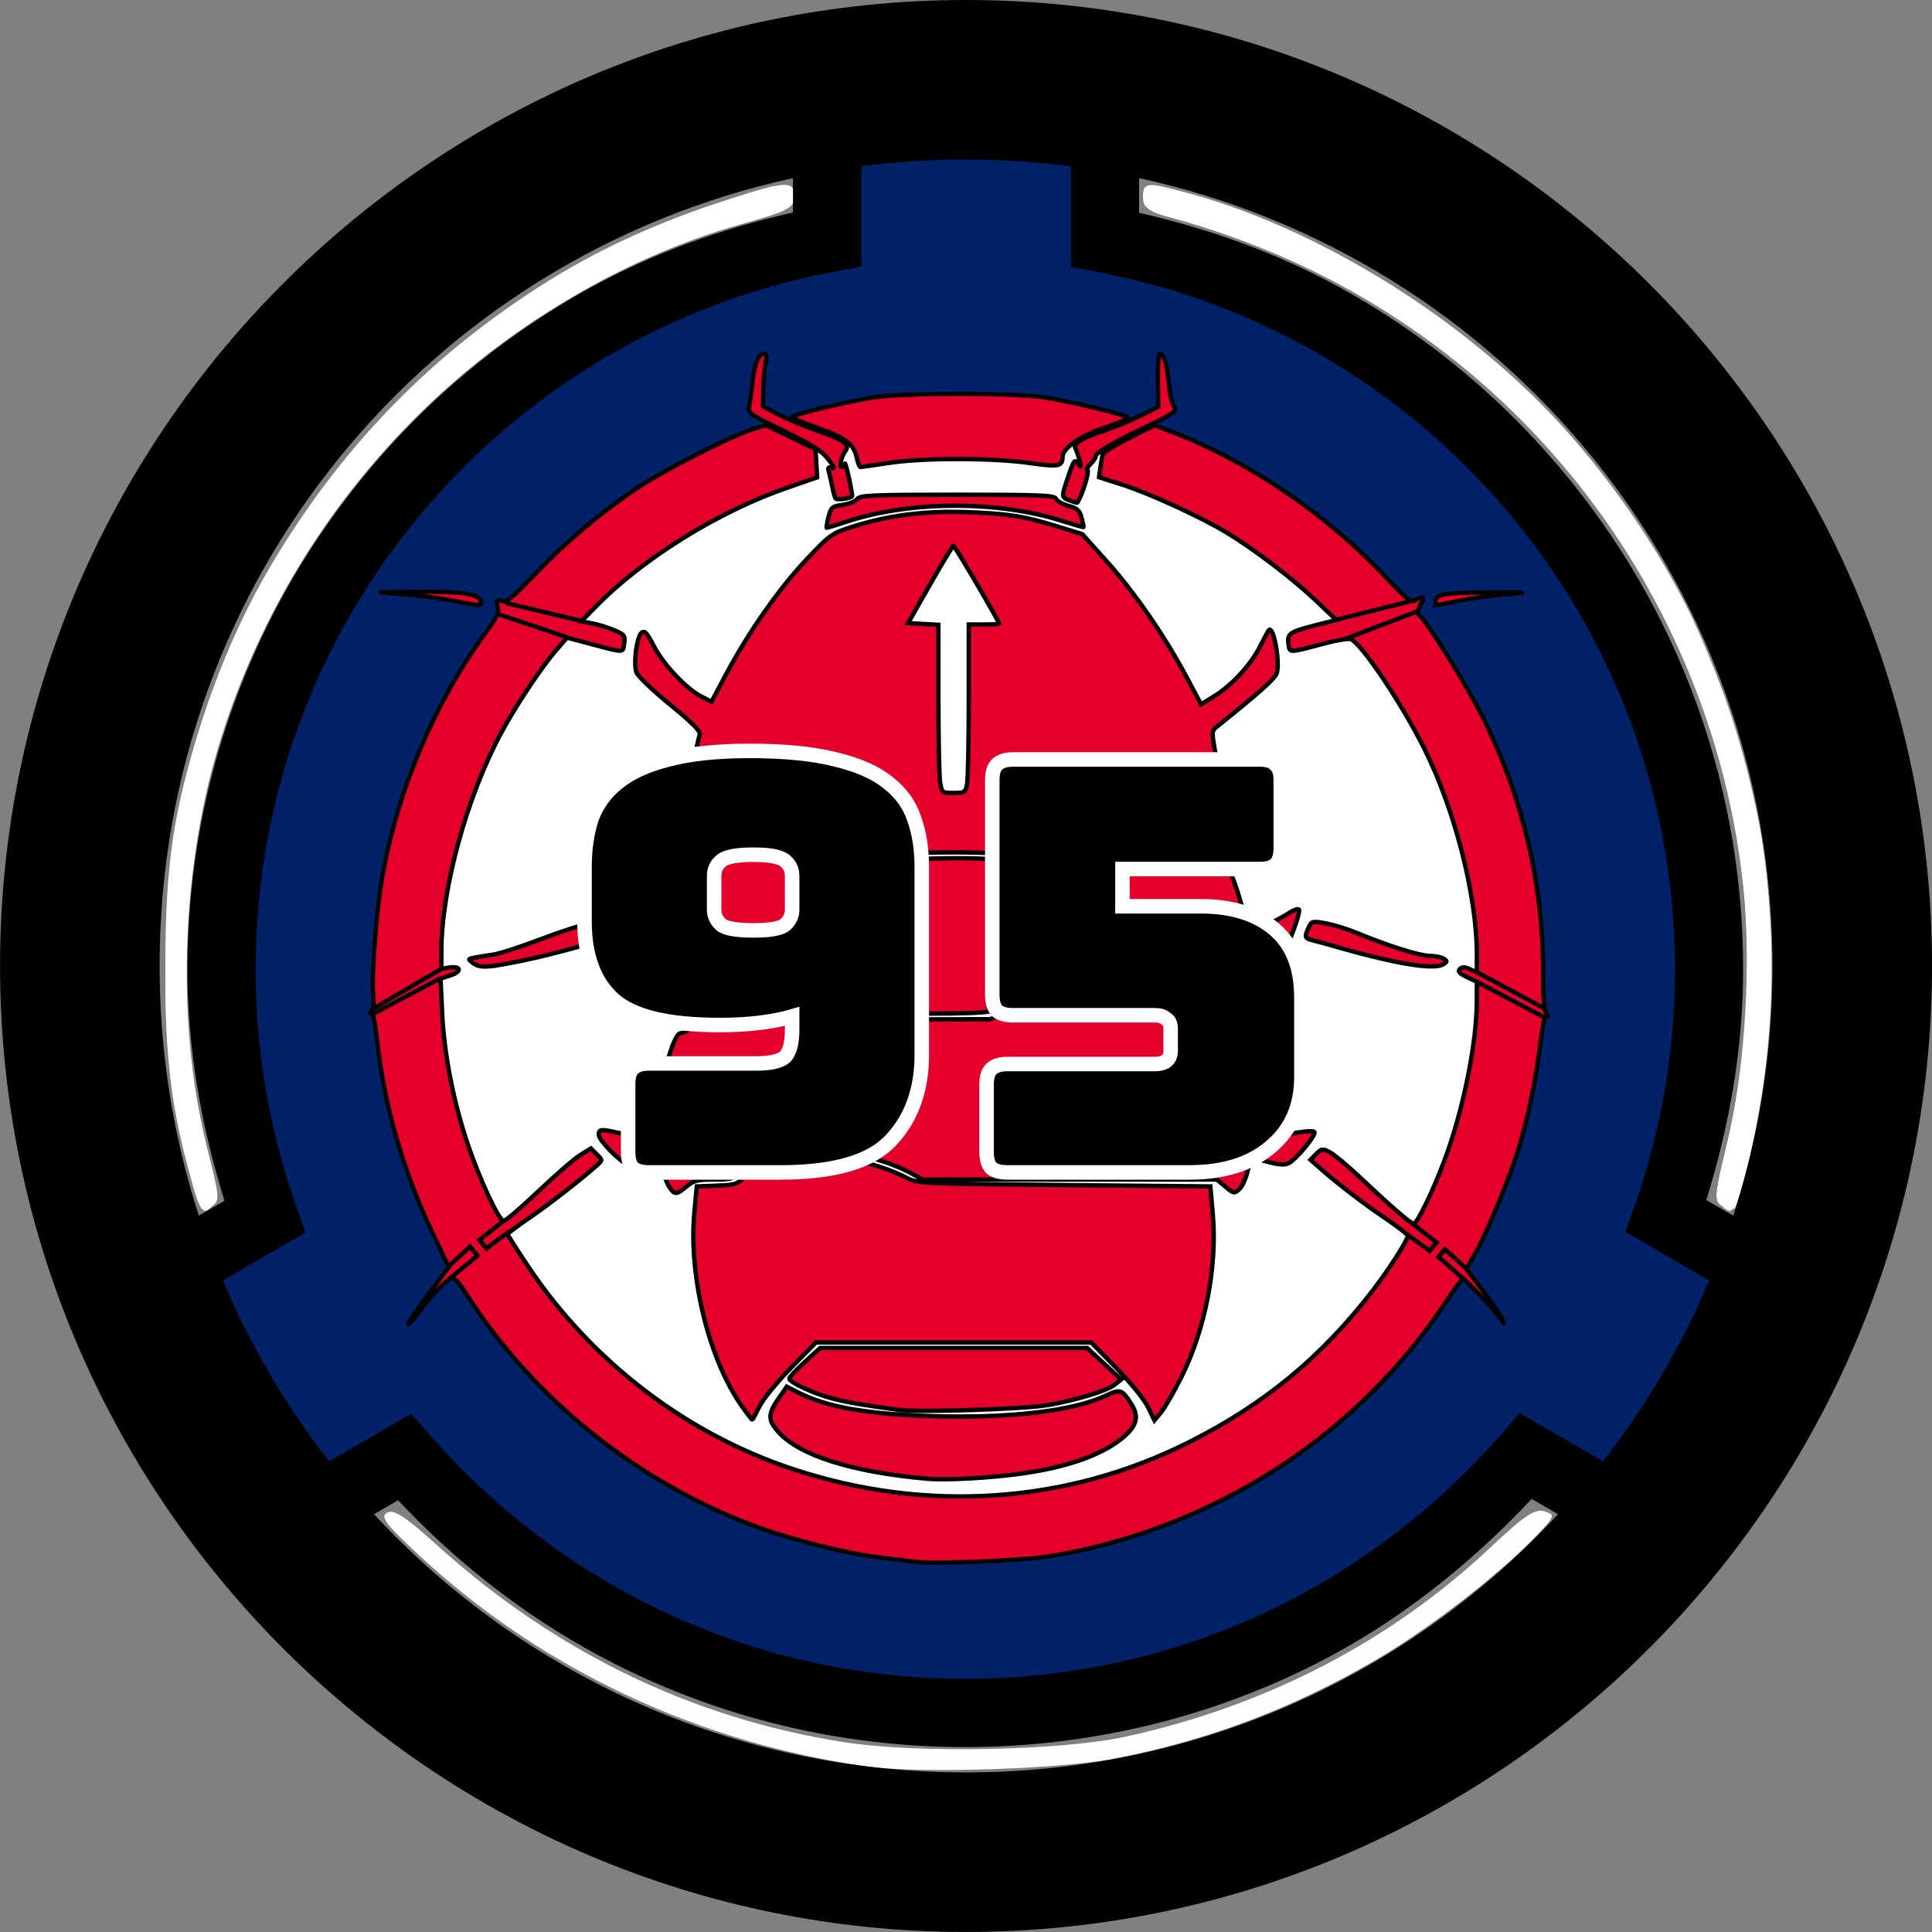
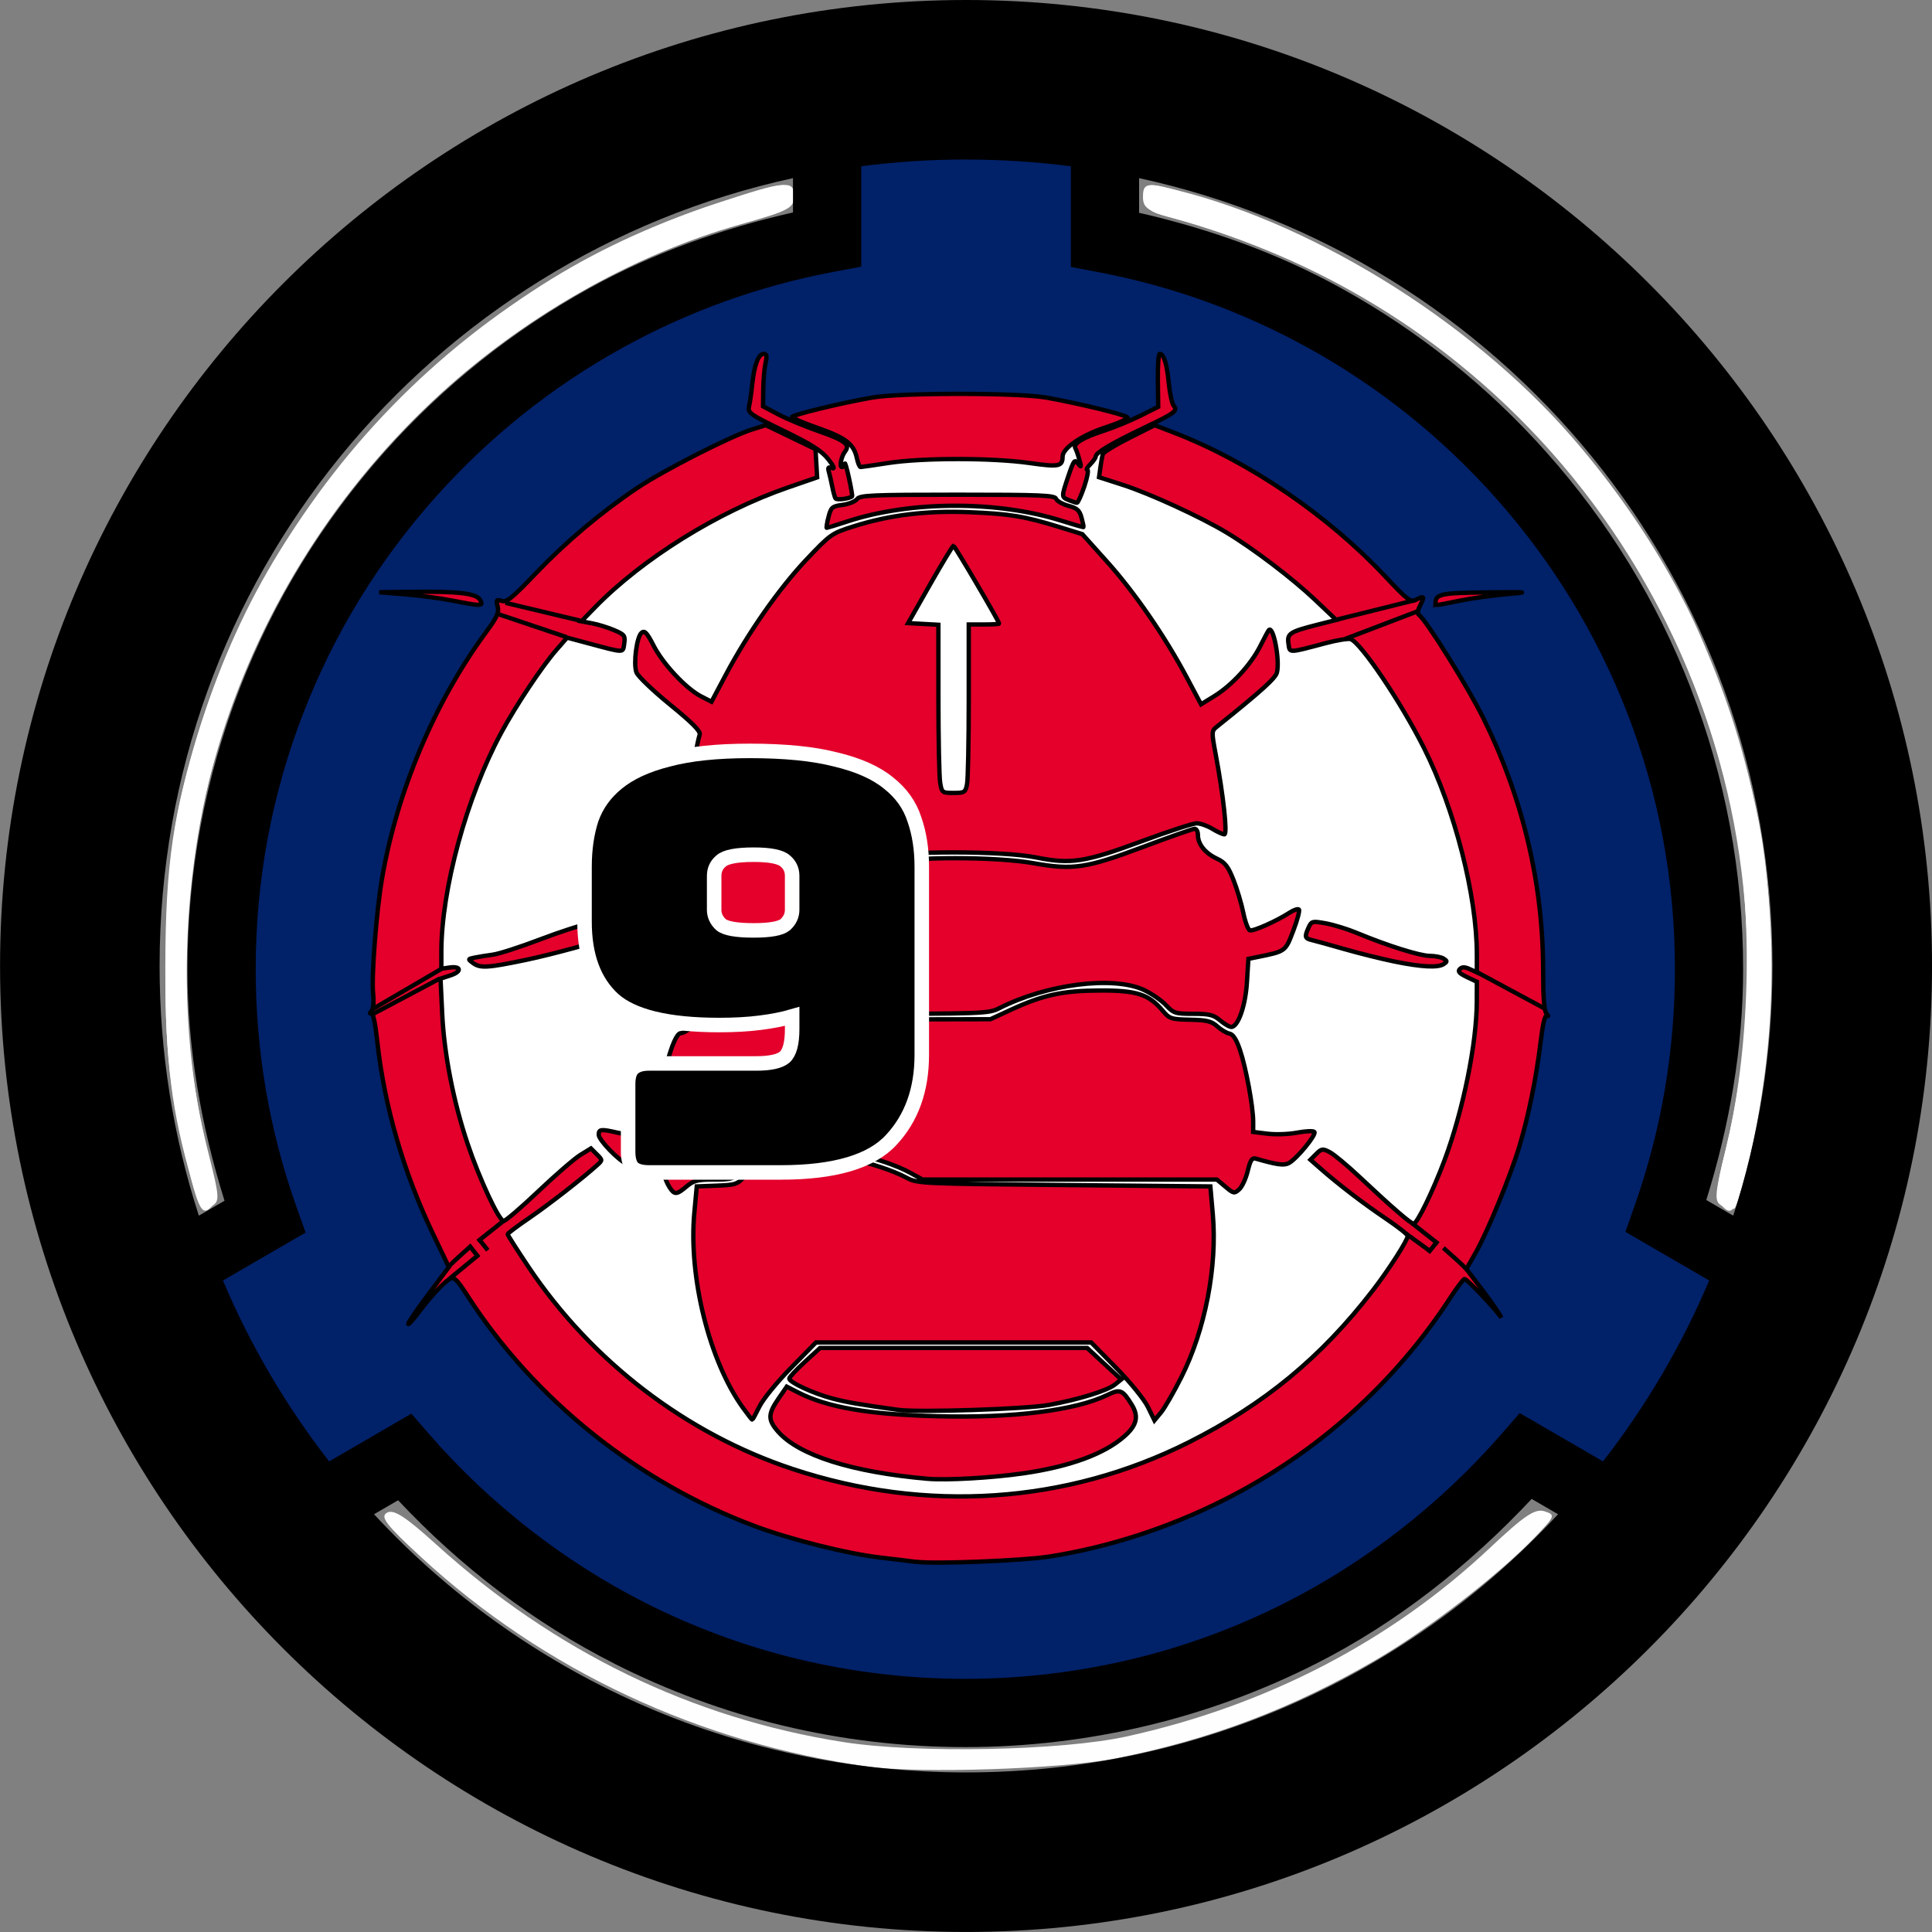
<svg xmlns="http://www.w3.org/2000/svg" width="133.1mm" height="133.1mm" version="1.1" viewBox="0 0 133.1 133.1" xml:space="preserve">
  <rect x="0" y="0" width="133.1" height="133.1" fill="#808080" stroke="none" />
  <defs>
    <clipPath id="clipPath918">
      <circle cx="269.77" cy="233.32" r="67.246" fill="#fff" stroke="#000" stroke-width=".468" style="paint-order:stroke fill markers" />
    </clipPath>
  </defs>
  <g transform="translate(-57.427 -70.189)">
    <g fill="#fff" fill-opacity=".992" fill-rule="evenodd" stroke-width="5.399">
      <path transform="matrix(.265 0 0 .265 57.427 70.189)" d="m225.71 459.26c-43.865-6.088-84.333-25.036-116.19-54.403-9.14-8.425-10.776-10.552-8.914-11.593 1.738-0.973 4.768 0.979 12.765 8.221 30.82 27.914 66.482 45.225 105.89 51.405 19.138 3.001 56.728 2.26 73.592-1.45 36.423-8.013 68.678-24.753 94.504-49.047 8.956-8.425 11.722-10.278 14.175-9.499 2.898 0.92 2.777 1.25-2.459 6.697-9.413 9.794-27.708 23.926-41.177 31.808-21.703 12.7-43.491 20.953-68.007 25.758-14.071 2.758-50.792 3.961-64.18 2.103z" />
      <path transform="matrix(.265 0 0 .265 57.427 70.189)" d="m447.25 312.99c-1.287-1.551-1.02-4.568 1.172-13.214 6.593-26.009 7.56-61.935 2.34-86.919-16.022-76.671-70.564-135.23-145.3-156.01-7.107-1.976-8.321-2.8-8.321-5.651 0-4.369 1.288-4.265 18.945 1.518 52.673 17.254 97.837 56.125 122.72 105.62 7.697 15.31 16.162 41.414 19.07 58.808 4.493 26.884 2.618 63.862-4.546 89.643-2.385 8.584-3.317 9.535-6.081 6.205z" />
      <path transform="matrix(.265 0 0 .265 57.427 70.189)" d="m48.851 303.21c-5.142-20.694-6.402-34.082-5.587-59.392 0.593-18.416 1.579-27.262 4.346-38.981 16.976-71.892 69.498-129.31 139.16-152.13 17.674-5.79 18.945-5.89 18.945-1.496 0 2.942-1.198 3.678-9.643 5.922-62.528 16.618-115.36 66.241-136.7 128.39-12.343 35.955-14.252 79.561-5.05 115.34 1.943 7.553 2.259 10.943 1.147 12.283-2.767 3.334-3.656 2-6.621-9.935z" />
    </g>
    <path d="m117.1 189.11c-11.8-1.638-22.399-7.055-30.861-15.771-1.756-1.809-3.291-3.289-3.411-3.289-0.12 0-1.486 0.731-3.036 1.624-1.55 0.893-2.874 1.624-2.943 1.624-0.493 0-7.519-11.899-7.519-12.734 0-0.093 1.325-0.947 2.944-1.899s2.971-1.75 3.003-1.772c0.033-0.023-0.453-1.606-1.079-3.518-1.919-5.863-2.567-10.932-2.324-18.191 0.166-4.963 0.433-7.194 1.224-10.209 3.292-12.552 9.814-22.312 20.012-29.95 5.513-4.129 14.016-7.879 20.584-9.079l2.741-0.501v-7.459l2.496-0.261c3.156-0.33 7.64-0.329 10.397 0.002l2.132 0.256v3.801c0 3.457 0.07 3.801 0.768 3.801 1.617 0 8.682 2.083 12.183 3.593 13.97 6.023 24.539 17.611 29.261 32.085 3.268 10.015 3.28 21.729 0.033 31.826-0.659 2.05-1.16 3.755-1.113 3.787 0.047 0.033 1.41 0.825 3.03 1.762s2.944 1.79 2.944 1.897c0 0.603-3.245 6.539-5.148 9.416l-2.217 3.353-6.295-3.412-2.996 3.154c-7.134 7.51-16.399 12.827-26.349 15.12-4.915 1.133-13.816 1.587-18.461 0.942z" fill="#012169" fill-rule="evenodd" style="paint-order:stroke fill markers" />
    <g fill="#fff" fill-rule="evenodd">
      <path transform="matrix(.265 0 0 .265 57.427 70.189)" d="m50.054 307.59c-5.393-18.159-7.106-31.761-7.073-56.164 0.036-26.881 2.018-40.256 9.413-63.52 10.294-32.383 26.231-58.143 51.799-83.724 25.935-25.948 50.557-41.143 84.038-51.863 16.763-5.367 18.197-5.46 18.197-1.18 0 2.935-1.482 3.702-13.912 7.196-28.433 7.992-57.39 24.621-80.1 45.998-53.428 50.295-75.885 125.41-58.321 195.08 3.089 12.252 3.124 12.963 0.709 14.255-2.192 1.173-2.845 0.338-4.752-6.083z" style="paint-order:stroke fill markers" />
      <path transform="matrix(.265 0 0 .265 57.427 70.189)" d="m447.66 313.49c-2.059-1.153-1.96-2.596 1.024-14.942 21.983-90.932-21.986-185.35-105.96-227.53-11.27-5.661-27.293-11.687-38.799-14.591-5.148-1.299-6.071-2.085-6.071-5.162 0-3.35 0.357-3.552 4.643-2.618 36.573 7.972 79.524 34.289 106.28 65.122 44.961 51.807 61.742 120.07 46.044 187.29-1.604 6.868-3.36 12.762-3.902 13.097-0.542 0.335-2.012 0.035-3.265-0.666z" style="paint-order:stroke fill markers" />
    </g>
    <g stroke="#000">
      <g transform="matrix(.719 0 0 .719 -69.98 -31.012)">
        <circle cx="268.94" cy="234.23" r="54.439" fill="#fff" stroke-width=".379" style="paint-order:stroke fill markers" />
-         <path d="m257.19 303.64c-7.698-1.401-13.334-3.224-19.79-6.399l-2.856-1.405-1.377 0.757c-0.757 0.416-3.758 1.984-6.669 3.484-2.91 1.5-5.527 2.886-5.814 3.081-0.287 0.194-0.789 0.354-1.116 0.354-0.675 0-1.061-0.492-5.651-7.213-1.666-2.439-4.854-7.082-7.083-10.319s-5.481-7.968-7.226-10.514c-1.745-2.547-4.767-6.952-6.716-9.79-1.949-2.838-4.026-5.863-4.614-6.722-0.589-0.859-1.07-1.777-1.07-2.04 0-0.535 0.081-0.612 6.879-6.599 5.584-4.917 5.127-4.022 4.553-8.925-0.68-5.799-0.303-15.061 0.864-21.222 2.589-13.666 9.493-26.575 19.489-36.437 5.091-5.023 9.001-7.975 15.443-11.661l3.175-1.817 0.208-1.964c0.115-1.08 0.442-3.879 0.728-6.22 0.286-2.341 0.519-4.683 0.519-5.204 0-1.962-3.007-1.785 30.314-1.785 28.295 0 30.006 0.026 30.236 0.463 0.134 0.255 0.326 1.356 0.426 2.447 0.1 1.091 0.287 2.699 0.415 3.572 0.128 0.873 0.304 2.413 0.391 3.423 0.087 1.01 0.268 2.676 0.401 3.704 0.134 1.028 0.247 1.946 0.251 2.039 5e-3 0.094 1.173 0.83 2.596 1.636 8.34 4.722 16.006 11.555 22.054 19.656 7.047 9.439 11.602 21.04 13.233 33.703 0.493 3.827 0.426 13.584-0.118 17.198-0.23 1.528-0.336 2.85-0.236 2.938 0.101 0.088 0.904 0.802 1.786 1.587 0.882 0.785 2.014 1.785 2.516 2.222 0.502 0.437 1.804 1.579 2.894 2.538 2.045 1.8 2.844 2.479 3.944 3.354 0.801 0.637 0.849 1.908 0.11 2.913-0.62 0.842-10.573 15.291-13.983 20.299-1.288 1.892-3.206 4.69-4.262 6.218-1.056 1.528-3.018 4.386-4.359 6.35-1.341 1.964-2.978 4.346-3.637 5.292-0.659 0.946-1.844 2.672-2.633 3.837-2.454 3.619-2.377 3.592-5.509 1.949-1.147-0.601-4.05-2.109-6.451-3.351-2.401-1.242-4.768-2.469-5.261-2.728l-0.895-0.471-2.148 1.081c-6.516 3.28-13.531 5.55-21.033 6.808-2.842 0.476-4.345 0.546-11.377 0.529-7.324-0.018-8.434-0.08-11.542-0.646zm19.844-0.513c8.178-0.98 15.989-3.304 23.316-6.935l3.035-1.504 1.509 0.818c0.83 0.45 2.581 1.369 3.89 2.042 1.31 0.674 3.964 2.053 5.899 3.065 1.935 1.012 3.661 1.836 3.836 1.831 0.175-5e-3 1.098-1.166 2.051-2.58 1.614-2.395 10.705-15.666 18.252-26.647 4.2-6.111 7.768-11.319 9.68-14.13l1.513-2.224-0.772-0.65c-0.425-0.358-1.427-1.224-2.228-1.924-0.8-0.7-1.753-1.528-2.117-1.839-0.744-0.636-4.04-3.592-5.672-5.088-0.591-0.542-1.172-0.988-1.291-0.992-0.119-4e-3 -0.15-0.215-0.07-0.47 0.41-1.298 0.943-8.139 0.943-12.105 5.3e-4 -10.726-2.177-20.302-6.861-30.162-6.051-12.741-16.902-24.201-29.185-30.823-2.281-1.23-2.151-0.986-2.55-4.763-0.539-5.092-1.135-10.475-1.254-11.311l-0.122-0.86h-29.357c-27.613 0-29.357 0.027-29.357 0.456 0 0.554-1.605 14.739-1.672 14.778-0.026 0.015-1.238 0.653-2.693 1.419-3.17 1.667-7.311 4.415-10.576 7.018-2.835 2.261-8.093 7.464-10.168 10.064-0.813 1.019-1.547 1.912-1.631 1.984-0.649 0.565-5.227 7.911-6.554 10.516-1.459 2.865-3.619 7.996-4.316 10.253-1.217 3.942-2.345 9.11-2.917 13.361-0.496 3.693-0.427 13.174 0.125 17.055 0.247 1.74 0.45 3.251 0.45 3.358s-2.471 2.372-5.49 5.035c-3.02 2.663-5.718 5.048-5.996 5.301-0.494 0.449-0.478 0.501 0.701 2.252 1.585 2.352 8.947 13.078 17.938 26.134 3.954 5.741 6.947 10.109 9.781 14.272 1.237 1.817 2.348 3.308 2.468 3.313 0.12 5e-3 1.549-0.688 3.175-1.541 1.626-0.852 4.962-2.593 7.413-3.867l4.457-2.317 3.878 1.853c7.381 3.528 14.298 5.581 22.002 6.532 3.86 0.476 12.65 0.488 16.536 0.022zm-12.171-12.732c-0.437-0.061-1.925-0.242-3.307-0.401-3.159-0.364-8.588-1.724-12.039-3.016-11.207-4.194-21.11-12.129-27.497-22.03-1.021-1.583-1.317-1.877-1.688-1.675-0.588 0.321-1.868 1.693-3.062 3.285-0.527 0.702-0.958 1.169-0.958 1.038s0.876-1.409 1.947-2.838l1.947-2.599-1.529-3.201c-2.807-5.877-4.642-12.205-5.317-18.333-0.211-1.919-0.425-2.906-0.606-2.805-0.154 0.085-0.141 5e-3 0.029-0.179 0.194-0.21 0.256-0.839 0.168-1.7-0.169-1.635 0.314-7.872 0.852-11.009 1.431-8.341 5.07-16.962 9.959-23.594 1.069-1.45 1.27-1.893 1.123-2.477-0.16-0.638-0.12-0.692 0.39-0.53 0.475 0.151 1.008-0.28 3.227-2.603 2.918-3.056 6.304-5.908 9.771-8.23 2.51-1.681 8.921-4.947 10.97-5.59l1.333-0.418 4.763 2.299 0.157 2.705-2.813 0.972c-6.684 2.309-13.919 6.808-18.482 11.493l-1.294 1.329 1.03 0.191c0.566 0.105 1.517 0.399 2.112 0.653 0.989 0.422 1.072 0.533 0.963 1.281-0.135 0.923 0.092 0.925-3.494-0.035l-1.978-0.529-1.012 1.157c-1.4 1.6-3.879 5.319-5.3 7.952-3.316 6.144-5.739 15.009-5.739 21v1.615l0.762-0.112c1.143-0.168 1.236 0.379 0.127 0.745l-0.968 0.319 0.16 3.348c0.185 3.874 1.073 8.423 2.432 12.465 1.141 3.393 3.014 7.404 3.457 7.404 0.18 0 1.678-1.283 3.33-2.851 1.651-1.568 3.46-3.132 4.018-3.475l1.015-0.624 0.561 0.561c0.556 0.556 0.556 0.565 0.043 1.031-1.352 1.23-4.69 3.827-6.537 5.085-1.128 0.769-2.05 1.462-2.05 1.541s0.882 1.463 1.96 3.076c6.086 9.105 15.133 16.034 25.36 19.423 12.773 4.233 26.221 3.329 37.923-2.549 7.246-3.64 12.698-8.134 17.646-14.549 1.549-2.009 3.368-4.85 3.36-5.248-3e-3 -0.126-0.973-0.885-2.156-1.685-2.174-1.471-4.464-3.226-6.215-4.763l-0.956-0.839 0.556-0.556c0.509-0.509 0.617-0.524 1.29-0.175 0.404 0.209 1.688 1.278 2.853 2.374 3.048 2.869 4.92 4.488 5.187 4.488 0.334 0 1.868-3.152 2.963-6.085 1.789-4.792 3.081-11.16 3.092-15.231l5e-3 -1.869-0.965-0.46c-0.712-0.339-0.887-0.538-0.669-0.756 0.218-0.218 0.472-0.216 0.965 9e-3l0.669 0.305v-1.705c0-5.639-2.117-13.915-5.058-19.777-2.2-4.384-6.016-10.055-7.026-10.443-0.215-0.083-1.305 0.092-2.422 0.388-3.618 0.959-3.411 0.956-3.545 0.047-0.142-0.97 0.121-1.145 2.725-1.806l1.854-0.471-2.002-1.901c-2.185-2.075-5.94-4.931-8.532-6.488-2.485-1.493-7.329-3.717-9.903-4.547l-2.291-0.738 0.131-0.946c0.072-0.52 0.175-1.091 0.229-1.268 0.054-0.177 1.195-0.873 2.535-1.546l2.437-1.224 1.875 0.723c7.188 2.772 14.696 7.886 20.226 13.778 2.103 2.24 2.431 2.494 2.906 2.239 0.813-0.435 0.885-0.356 0.446 0.492-0.247 0.478-0.303 0.84-0.144 0.938 0.647 0.4 4.678 6.858 6.187 9.913 3.787 7.666 5.724 15.865 5.724 24.227 0 2.613 0.099 3.831 0.331 4.081 0.182 0.196 0.2 0.283 0.04 0.194-0.195-0.109-0.399 0.731-0.617 2.541-0.412 3.417-1.161 7.093-2.033 9.979-0.879 2.908-3.04 8.165-4.181 10.172l-0.894 1.573 1.518 1.999c0.835 1.1 1.66 2.297 1.833 2.661l0.314 0.661-0.467-0.661c-0.663-0.939-3.295-3.704-3.526-3.704-0.106 0-0.713 0.799-1.349 1.776-5.336 8.202-12.75 14.85-21.528 19.306-5.382 2.732-11.178 4.619-16.949 5.519-2.528 0.394-11.042 0.728-12.684 0.498zm1.191-7.952c-7.206-0.632-12.301-2.241-14.297-4.513-0.989-1.126-0.985-1.679 0.021-3.142l0.806-1.171 1.088 0.555c2.819 1.438 6.741 2.109 13.335 2.28 7.282 0.189 13.223-0.553 16.293-2.036 1.232-0.595 1.451-0.508 2.34 0.93 0.693 1.121 0.493 1.977-0.706 3.03-1.929 1.694-5.227 2.903-9.672 3.546-3.017 0.436-7.372 0.683-9.208 0.522zm-17.686-6.826c-3.204-4.461-5.208-12.526-4.639-18.671l0.232-2.514 1.934-0.075c1.821-0.071 1.98-0.127 2.71-0.959 0.911-1.038 2.781-1.905 4.637-2.151 2.43-0.322 8.134 0.919 10.827 2.356 1.032 0.551 1.4 0.568 15.081 0.697l14.023 0.132 0.233 2.646c0.442 5.013-0.722 11.061-3.003 15.61-0.73 1.455-1.611 2.986-1.957 3.402l-0.63 0.757-0.628-1.286c-0.355-0.726-1.675-2.352-3.031-3.733l-2.403-2.447h-26.372l-2.403 2.447c-1.327 1.351-2.678 3.01-3.017 3.704-0.338 0.691-0.645 1.257-0.683 1.257-0.038 0-0.448-0.528-0.911-1.173zm14.908 0.224c-3.58-0.49-4.975-0.731-6.35-1.096-1.786-0.474-4.101-1.548-4.101-1.902 0-0.128 0.664-0.841 1.476-1.583l1.476-1.349h25.592l3.261 3.019-0.583 0.472c-0.738 0.598-3.422 1.431-6.34 1.968-2.158 0.397-12.504 0.735-14.432 0.471zm-21.936-21.343c-0.212-0.327-0.463-0.953-0.557-1.389-0.322-1.484-0.256-1.443-1.724-1.056-0.75 0.198-1.56 0.291-1.802 0.207-0.735-0.255-2.688-2.273-2.688-2.778 0-0.543 0.212-0.565 1.837-0.19 0.646 0.149 1.807 0.192 2.58 0.095l1.405-0.175 4e-3 -1.755c6e-3 -2.815 1.295-7.709 2.03-7.709 0.222 0 0.748-0.29 1.169-0.644l0.766-0.644 27.741-0.05 1.938-0.895c3.116-1.438 4.973-1.841 8.553-1.855 3.54-0.014 4.687 0.358 6.032 1.957 0.631 0.749 0.802 0.805 2.613 0.842 1.608 0.033 2.051 0.142 2.6 0.639 0.364 0.329 0.888 0.64 1.166 0.691 0.343 0.062 0.663 0.557 1 1.547 0.579 1.696 1.273 5.452 1.273 6.883v0.993l1.389 0.171c0.764 0.094 2.037 0.047 2.828-0.104 0.792-0.152 1.532-0.183 1.645-0.07 0.236 0.236-1.684 2.579-2.447 2.988-0.47 0.251-1.116 0.163-3.188-0.434-0.336-0.097-0.506 0.172-0.749 1.185-0.173 0.72-0.538 1.513-0.812 1.76-0.472 0.427-0.541 0.415-1.322-0.243l-0.824-0.693h-28.203l-1.158-0.637c-2.666-1.467-8.266-2.722-11.029-2.472-1.965 0.178-3.976 1.047-5.095 2.201-0.836 0.862-0.973 0.908-2.709 0.908-1.564 0-1.942 0.096-2.614 0.661-0.966 0.813-1.16 0.82-1.647 0.066zm0.599-15.628c-0.571-0.434-0.998-1.965-1.229-4.409l-0.188-1.979-1.321-0.221c-1.652-0.277-2.101-0.681-2.787-2.514-0.743-1.985-0.424-2.203 1.505-1.025 0.849 0.518 1.842 1.014 2.205 1.101 0.636 0.152 0.679 0.078 1.127-1.905 0.696-3.083 1.501-4.637 2.607-5.035 0.901-0.324 1.821-1.483 1.821-2.294 0-0.232 0.105-0.422 0.233-0.422s2.301 0.78 4.829 1.734c5.421 2.046 6.644 2.23 10.417 1.568 3.681-0.646 11.449-0.648 15.081-5e-3 3.786 0.671 5.029 0.485 10.497-1.564 2.543-0.953 4.764-1.734 4.935-1.734s0.311 0.271 0.311 0.603c0 0.867 0.688 1.725 1.805 2.251 0.795 0.374 1.085 0.743 1.594 2.027 0.343 0.864 0.769 2.285 0.947 3.158 0.178 0.873 0.462 1.634 0.631 1.69 0.323 0.108 2.59-0.903 3.809-1.698 0.394-0.257 0.794-0.39 0.889-0.296 0.095 0.095-0.148 1.01-0.54 2.035-0.765 2.002-0.712 1.964-3.477 2.524l-0.823 0.167-0.138 2.218c-0.136 2.18-0.771 4.101-1.423 4.301-0.164 0.05-0.657-0.211-1.097-0.581-0.687-0.578-1.055-0.672-2.63-0.672-1.708 0-1.882-0.055-2.608-0.827-0.427-0.455-1.372-1.109-2.1-1.453-2.922-1.381-9.336-0.573-13.892 1.752-0.996 0.508-1.565 0.528-14.916 0.528h-13.881l-0.786 0.661c-0.904 0.761-0.84 0.747-1.409 0.313zm-19.424-5.848c-0.497-0.363-0.492-0.38 0.148-0.512 0.364-0.075 1.156-0.204 1.76-0.285 0.605-0.081 2.666-0.747 4.58-1.479 1.915-0.732 4.006-1.403 4.649-1.491 1.095-0.15 1.185-0.115 1.447 0.573 0.153 0.403 0.246 0.758 0.205 0.787-0.363 0.267-5.212 1.594-7.747 2.12-3.675 0.763-4.341 0.801-5.042 0.288zm88.254-0.148c-1.237-0.254-3.38-0.787-4.763-1.185-1.382-0.398-2.781-0.785-3.109-0.861-0.674-0.156-0.715-0.319-0.307-1.214 0.274-0.601 0.358-0.621 1.65-0.386 0.749 0.136 2.078 0.545 2.953 0.91 2.927 1.218 6.046 2.201 6.998 2.205 0.518 2e-3 1.121 0.121 1.339 0.265 0.353 0.232 0.353 0.289 0 0.521-0.559 0.367-2.147 0.282-4.763-0.255zm-54.59-9.722c-0.411-0.062-2.777-0.877-5.258-1.812-2.481-0.935-4.798-1.7-5.15-1.7s-1.123 0.246-1.714 0.548c-0.59 0.301-1.127 0.494-1.193 0.428-0.233-0.233 0.866-7.779 1.381-9.484 0.095-0.313-0.72-1.134-2.854-2.874-1.643-1.34-3.089-2.728-3.213-3.086-0.3-0.861 0.031-3.406 0.494-3.79 0.296-0.245 0.518-8e-3 1.157 1.238 0.907 1.768 3.123 4.132 4.563 4.866l0.983 0.502 1.366-2.575c2.134-4.02 5.115-8.283 7.715-11.031 2.321-2.452 2.434-2.532 4.541-3.198 3.442-1.088 6.925-1.516 11.025-1.357 3.892 0.151 5.34 0.389 8.682 1.423l2.199 0.681 2.381 2.653c2.64 2.942 5.557 7.178 7.633 11.086l1.363 2.567 1.271-0.782c1.685-1.037 3.511-3.024 4.394-4.78 0.394-0.783 0.767-1.48 0.83-1.549 0.432-0.469 1.074 2.886 0.778 4.066-0.139 0.552-1.492 1.772-5.771 5.202-0.497 0.398-0.5 0.486-0.097 2.646 0.743 3.979 1.141 7.658 0.83 7.657-0.156-5.3e-4 -0.674-0.239-1.151-0.529-0.476-0.29-1.152-0.528-1.501-0.528s-2.698 0.765-5.22 1.699c-5.474 2.029-6.827 2.239-10.14 1.576-3.245-0.649-12.489-0.655-15.61-9e-3 -2.049 0.424-3.151 0.481-4.716 0.247zm13.679-7.25c0.091-0.455 0.165-4.086 0.165-8.07v-7.243h1.455c0.8 0 1.455-0.039 1.455-0.086 0-0.209-4.252-7.454-4.374-7.454-0.075 0-1.084 1.667-2.242 3.704l-2.105 3.704 2.901 0.159 3e-3 7.064c2e-3 3.885 0.077 7.511 0.167 8.057 0.159 0.965 0.195 0.992 1.287 0.992 1.046 0 1.134-0.057 1.288-0.827zm-49.312-17.604c-1.091-0.215-3.115-0.484-4.498-0.597l-2.514-0.205 3.307-0.038c4.354-0.051 6.032 0.157 6.37 0.789 0.32 0.599 0.125 0.602-2.666 0.052zm94.196 0.241c0.018-0.873 0.512-0.975 4.942-1.025 3.941-0.045 4.161-0.026 1.933 0.164-1.382 0.118-3.447 0.405-4.587 0.637-2.41 0.491-2.293 0.48-2.288 0.224zm-58.16-8.237c0.24-0.946 0.346-1.038 1.352-1.173 0.6-0.081 1.227-0.333 1.394-0.561 0.265-0.363 1.467-0.414 9.609-0.414 7.997 0 9.327 0.055 9.457 0.394 0.083 0.217 0.613 0.518 1.177 0.67 0.835 0.225 1.069 0.434 1.256 1.127 0.127 0.468 0.213 0.876 0.192 0.907-0.021 0.03-0.961-0.238-2.09-0.596-6.117-1.943-14.454-1.925-20.482 0.042-1.063 0.347-1.977 0.631-2.029 0.631-0.053 0 0.021-0.462 0.165-1.027zm23.033-1.627c-0.727-0.292-0.727-0.292-0.038-2.333 0.504-1.492 0.592-1.605 0.918-1.176 0.317 0.418 0.332 0.372 0.125-0.376-0.129-0.468-0.301-0.958-0.382-1.089-0.256-0.414 0.706-1.014 2.619-1.635 1.019-0.33 2.632-0.99 3.585-1.466l1.733-0.866-0.033-2.537c-0.018-1.395 0.061-2.537 0.176-2.537 0.395 0 0.686 0.929 0.866 2.767 0.1 1.012 0.313 2 0.474 2.194 0.415 0.5 0.147 0.7-2.857 2.132-3.033 1.445-4.606 2.374-4.606 2.719 0 0.134-0.238 0.481-0.529 0.772s-0.418 0.529-0.282 0.529 6e-3 0.714-0.289 1.587c-0.295 0.873-0.614 1.58-0.71 1.571-0.096-9e-3 -0.442-0.124-0.769-0.256zm-22.363-0.169c-0.071-0.121-0.212-0.637-0.313-1.146-0.101-0.509-0.248-1.152-0.326-1.429-0.111-0.39-0.042-0.464 0.307-0.33 0.298 0.115 0.174-0.175-0.369-0.861-0.632-0.798-1.604-1.415-4.274-2.712-3.255-1.581-3.447-1.717-3.304-2.34 0.084-0.364 0.22-1.317 0.304-2.117 0.193-1.839 0.594-2.91 1.089-2.91 0.3 0 0.341 0.192 0.187 0.86-0.109 0.473-0.208 1.603-0.219 2.511l-0.021 1.652 1.455 0.772c0.8 0.424 2.567 1.159 3.927 1.631 2.444 0.85 2.989 1.267 2.491 1.904-0.376 0.48-0.586 1.518-0.308 1.518 0.132 0 0.252-0.149 0.266-0.331 0.015-0.182 0.194 0.433 0.398 1.366 0.204 0.933 0.341 1.727 0.304 1.764-0.224 0.224-1.486 0.381-1.594 0.198zm2.049-3.858c-0.286-1.351-1.048-1.941-3.722-2.881-1.369-0.481-2.488-0.957-2.488-1.058 0-0.203 4.596-1.319 7.673-1.863 2.689-0.475 13.98-0.475 16.669 0 3.123 0.552 7.656 1.657 7.808 1.903 0.076 0.123-0.89 0.559-2.147 0.968-2.253 0.734-4.069 1.971-4.078 2.78-0.011 0.959-0.341 1.023-3.187 0.618-3.535-0.502-10.235-0.505-13.478-5e-3 -1.382 0.213-2.593 0.39-2.691 0.392-0.098 3e-3 -0.259-0.382-0.359-0.855z" clip-path="url(#clipPath918)" fill="#e4002b" stroke-width=".417" />
+         <path d="m257.19 303.64c-7.698-1.401-13.334-3.224-19.79-6.399l-2.856-1.405-1.377 0.757c-0.757 0.416-3.758 1.984-6.669 3.484-2.91 1.5-5.527 2.886-5.814 3.081-0.287 0.194-0.789 0.354-1.116 0.354-0.675 0-1.061-0.492-5.651-7.213-1.666-2.439-4.854-7.082-7.083-10.319s-5.481-7.968-7.226-10.514c-1.745-2.547-4.767-6.952-6.716-9.79-1.949-2.838-4.026-5.863-4.614-6.722-0.589-0.859-1.07-1.777-1.07-2.04 0-0.535 0.081-0.612 6.879-6.599 5.584-4.917 5.127-4.022 4.553-8.925-0.68-5.799-0.303-15.061 0.864-21.222 2.589-13.666 9.493-26.575 19.489-36.437 5.091-5.023 9.001-7.975 15.443-11.661l3.175-1.817 0.208-1.964c0.115-1.08 0.442-3.879 0.728-6.22 0.286-2.341 0.519-4.683 0.519-5.204 0-1.962-3.007-1.785 30.314-1.785 28.295 0 30.006 0.026 30.236 0.463 0.134 0.255 0.326 1.356 0.426 2.447 0.1 1.091 0.287 2.699 0.415 3.572 0.128 0.873 0.304 2.413 0.391 3.423 0.087 1.01 0.268 2.676 0.401 3.704 0.134 1.028 0.247 1.946 0.251 2.039 5e-3 0.094 1.173 0.83 2.596 1.636 8.34 4.722 16.006 11.555 22.054 19.656 7.047 9.439 11.602 21.04 13.233 33.703 0.493 3.827 0.426 13.584-0.118 17.198-0.23 1.528-0.336 2.85-0.236 2.938 0.101 0.088 0.904 0.802 1.786 1.587 0.882 0.785 2.014 1.785 2.516 2.222 0.502 0.437 1.804 1.579 2.894 2.538 2.045 1.8 2.844 2.479 3.944 3.354 0.801 0.637 0.849 1.908 0.11 2.913-0.62 0.842-10.573 15.291-13.983 20.299-1.288 1.892-3.206 4.69-4.262 6.218-1.056 1.528-3.018 4.386-4.359 6.35-1.341 1.964-2.978 4.346-3.637 5.292-0.659 0.946-1.844 2.672-2.633 3.837-2.454 3.619-2.377 3.592-5.509 1.949-1.147-0.601-4.05-2.109-6.451-3.351-2.401-1.242-4.768-2.469-5.261-2.728l-0.895-0.471-2.148 1.081c-6.516 3.28-13.531 5.55-21.033 6.808-2.842 0.476-4.345 0.546-11.377 0.529-7.324-0.018-8.434-0.08-11.542-0.646zm19.844-0.513c8.178-0.98 15.989-3.304 23.316-6.935l3.035-1.504 1.509 0.818c0.83 0.45 2.581 1.369 3.89 2.042 1.31 0.674 3.964 2.053 5.899 3.065 1.935 1.012 3.661 1.836 3.836 1.831 0.175-5e-3 1.098-1.166 2.051-2.58 1.614-2.395 10.705-15.666 18.252-26.647 4.2-6.111 7.768-11.319 9.68-14.13l1.513-2.224-0.772-0.65c-0.425-0.358-1.427-1.224-2.228-1.924-0.8-0.7-1.753-1.528-2.117-1.839-0.744-0.636-4.04-3.592-5.672-5.088-0.591-0.542-1.172-0.988-1.291-0.992-0.119-4e-3 -0.15-0.215-0.07-0.47 0.41-1.298 0.943-8.139 0.943-12.105 5.3e-4 -10.726-2.177-20.302-6.861-30.162-6.051-12.741-16.902-24.201-29.185-30.823-2.281-1.23-2.151-0.986-2.55-4.763-0.539-5.092-1.135-10.475-1.254-11.311l-0.122-0.86h-29.357c-27.613 0-29.357 0.027-29.357 0.456 0 0.554-1.605 14.739-1.672 14.778-0.026 0.015-1.238 0.653-2.693 1.419-3.17 1.667-7.311 4.415-10.576 7.018-2.835 2.261-8.093 7.464-10.168 10.064-0.813 1.019-1.547 1.912-1.631 1.984-0.649 0.565-5.227 7.911-6.554 10.516-1.459 2.865-3.619 7.996-4.316 10.253-1.217 3.942-2.345 9.11-2.917 13.361-0.496 3.693-0.427 13.174 0.125 17.055 0.247 1.74 0.45 3.251 0.45 3.358s-2.471 2.372-5.49 5.035c-3.02 2.663-5.718 5.048-5.996 5.301-0.494 0.449-0.478 0.501 0.701 2.252 1.585 2.352 8.947 13.078 17.938 26.134 3.954 5.741 6.947 10.109 9.781 14.272 1.237 1.817 2.348 3.308 2.468 3.313 0.12 5e-3 1.549-0.688 3.175-1.541 1.626-0.852 4.962-2.593 7.413-3.867l4.457-2.317 3.878 1.853c7.381 3.528 14.298 5.581 22.002 6.532 3.86 0.476 12.65 0.488 16.536 0.022zm-12.171-12.732c-0.437-0.061-1.925-0.242-3.307-0.401-3.159-0.364-8.588-1.724-12.039-3.016-11.207-4.194-21.11-12.129-27.497-22.03-1.021-1.583-1.317-1.877-1.688-1.675-0.588 0.321-1.868 1.693-3.062 3.285-0.527 0.702-0.958 1.169-0.958 1.038s0.876-1.409 1.947-2.838l1.947-2.599-1.529-3.201c-2.807-5.877-4.642-12.205-5.317-18.333-0.211-1.919-0.425-2.906-0.606-2.805-0.154 0.085-0.141 5e-3 0.029-0.179 0.194-0.21 0.256-0.839 0.168-1.7-0.169-1.635 0.314-7.872 0.852-11.009 1.431-8.341 5.07-16.962 9.959-23.594 1.069-1.45 1.27-1.893 1.123-2.477-0.16-0.638-0.12-0.692 0.39-0.53 0.475 0.151 1.008-0.28 3.227-2.603 2.918-3.056 6.304-5.908 9.771-8.23 2.51-1.681 8.921-4.947 10.97-5.59l1.333-0.418 4.763 2.299 0.157 2.705-2.813 0.972c-6.684 2.309-13.919 6.808-18.482 11.493l-1.294 1.329 1.03 0.191c0.566 0.105 1.517 0.399 2.112 0.653 0.989 0.422 1.072 0.533 0.963 1.281-0.135 0.923 0.092 0.925-3.494-0.035l-1.978-0.529-1.012 1.157c-1.4 1.6-3.879 5.319-5.3 7.952-3.316 6.144-5.739 15.009-5.739 21v1.615l0.762-0.112c1.143-0.168 1.236 0.379 0.127 0.745l-0.968 0.319 0.16 3.348c0.185 3.874 1.073 8.423 2.432 12.465 1.141 3.393 3.014 7.404 3.457 7.404 0.18 0 1.678-1.283 3.33-2.851 1.651-1.568 3.46-3.132 4.018-3.475l1.015-0.624 0.561 0.561c0.556 0.556 0.556 0.565 0.043 1.031-1.352 1.23-4.69 3.827-6.537 5.085-1.128 0.769-2.05 1.462-2.05 1.541s0.882 1.463 1.96 3.076c6.086 9.105 15.133 16.034 25.36 19.423 12.773 4.233 26.221 3.329 37.923-2.549 7.246-3.64 12.698-8.134 17.646-14.549 1.549-2.009 3.368-4.85 3.36-5.248-3e-3 -0.126-0.973-0.885-2.156-1.685-2.174-1.471-4.464-3.226-6.215-4.763l-0.956-0.839 0.556-0.556c0.509-0.509 0.617-0.524 1.29-0.175 0.404 0.209 1.688 1.278 2.853 2.374 3.048 2.869 4.92 4.488 5.187 4.488 0.334 0 1.868-3.152 2.963-6.085 1.789-4.792 3.081-11.16 3.092-15.231l5e-3 -1.869-0.965-0.46c-0.712-0.339-0.887-0.538-0.669-0.756 0.218-0.218 0.472-0.216 0.965 9e-3l0.669 0.305v-1.705c0-5.639-2.117-13.915-5.058-19.777-2.2-4.384-6.016-10.055-7.026-10.443-0.215-0.083-1.305 0.092-2.422 0.388-3.618 0.959-3.411 0.956-3.545 0.047-0.142-0.97 0.121-1.145 2.725-1.806l1.854-0.471-2.002-1.901c-2.185-2.075-5.94-4.931-8.532-6.488-2.485-1.493-7.329-3.717-9.903-4.547l-2.291-0.738 0.131-0.946c0.072-0.52 0.175-1.091 0.229-1.268 0.054-0.177 1.195-0.873 2.535-1.546l2.437-1.224 1.875 0.723c7.188 2.772 14.696 7.886 20.226 13.778 2.103 2.24 2.431 2.494 2.906 2.239 0.813-0.435 0.885-0.356 0.446 0.492-0.247 0.478-0.303 0.84-0.144 0.938 0.647 0.4 4.678 6.858 6.187 9.913 3.787 7.666 5.724 15.865 5.724 24.227 0 2.613 0.099 3.831 0.331 4.081 0.182 0.196 0.2 0.283 0.04 0.194-0.195-0.109-0.399 0.731-0.617 2.541-0.412 3.417-1.161 7.093-2.033 9.979-0.879 2.908-3.04 8.165-4.181 10.172l-0.894 1.573 1.518 1.999c0.835 1.1 1.66 2.297 1.833 2.661c-0.663-0.939-3.295-3.704-3.526-3.704-0.106 0-0.713 0.799-1.349 1.776-5.336 8.202-12.75 14.85-21.528 19.306-5.382 2.732-11.178 4.619-16.949 5.519-2.528 0.394-11.042 0.728-12.684 0.498zm1.191-7.952c-7.206-0.632-12.301-2.241-14.297-4.513-0.989-1.126-0.985-1.679 0.021-3.142l0.806-1.171 1.088 0.555c2.819 1.438 6.741 2.109 13.335 2.28 7.282 0.189 13.223-0.553 16.293-2.036 1.232-0.595 1.451-0.508 2.34 0.93 0.693 1.121 0.493 1.977-0.706 3.03-1.929 1.694-5.227 2.903-9.672 3.546-3.017 0.436-7.372 0.683-9.208 0.522zm-17.686-6.826c-3.204-4.461-5.208-12.526-4.639-18.671l0.232-2.514 1.934-0.075c1.821-0.071 1.98-0.127 2.71-0.959 0.911-1.038 2.781-1.905 4.637-2.151 2.43-0.322 8.134 0.919 10.827 2.356 1.032 0.551 1.4 0.568 15.081 0.697l14.023 0.132 0.233 2.646c0.442 5.013-0.722 11.061-3.003 15.61-0.73 1.455-1.611 2.986-1.957 3.402l-0.63 0.757-0.628-1.286c-0.355-0.726-1.675-2.352-3.031-3.733l-2.403-2.447h-26.372l-2.403 2.447c-1.327 1.351-2.678 3.01-3.017 3.704-0.338 0.691-0.645 1.257-0.683 1.257-0.038 0-0.448-0.528-0.911-1.173zm14.908 0.224c-3.58-0.49-4.975-0.731-6.35-1.096-1.786-0.474-4.101-1.548-4.101-1.902 0-0.128 0.664-0.841 1.476-1.583l1.476-1.349h25.592l3.261 3.019-0.583 0.472c-0.738 0.598-3.422 1.431-6.34 1.968-2.158 0.397-12.504 0.735-14.432 0.471zm-21.936-21.343c-0.212-0.327-0.463-0.953-0.557-1.389-0.322-1.484-0.256-1.443-1.724-1.056-0.75 0.198-1.56 0.291-1.802 0.207-0.735-0.255-2.688-2.273-2.688-2.778 0-0.543 0.212-0.565 1.837-0.19 0.646 0.149 1.807 0.192 2.58 0.095l1.405-0.175 4e-3 -1.755c6e-3 -2.815 1.295-7.709 2.03-7.709 0.222 0 0.748-0.29 1.169-0.644l0.766-0.644 27.741-0.05 1.938-0.895c3.116-1.438 4.973-1.841 8.553-1.855 3.54-0.014 4.687 0.358 6.032 1.957 0.631 0.749 0.802 0.805 2.613 0.842 1.608 0.033 2.051 0.142 2.6 0.639 0.364 0.329 0.888 0.64 1.166 0.691 0.343 0.062 0.663 0.557 1 1.547 0.579 1.696 1.273 5.452 1.273 6.883v0.993l1.389 0.171c0.764 0.094 2.037 0.047 2.828-0.104 0.792-0.152 1.532-0.183 1.645-0.07 0.236 0.236-1.684 2.579-2.447 2.988-0.47 0.251-1.116 0.163-3.188-0.434-0.336-0.097-0.506 0.172-0.749 1.185-0.173 0.72-0.538 1.513-0.812 1.76-0.472 0.427-0.541 0.415-1.322-0.243l-0.824-0.693h-28.203l-1.158-0.637c-2.666-1.467-8.266-2.722-11.029-2.472-1.965 0.178-3.976 1.047-5.095 2.201-0.836 0.862-0.973 0.908-2.709 0.908-1.564 0-1.942 0.096-2.614 0.661-0.966 0.813-1.16 0.82-1.647 0.066zm0.599-15.628c-0.571-0.434-0.998-1.965-1.229-4.409l-0.188-1.979-1.321-0.221c-1.652-0.277-2.101-0.681-2.787-2.514-0.743-1.985-0.424-2.203 1.505-1.025 0.849 0.518 1.842 1.014 2.205 1.101 0.636 0.152 0.679 0.078 1.127-1.905 0.696-3.083 1.501-4.637 2.607-5.035 0.901-0.324 1.821-1.483 1.821-2.294 0-0.232 0.105-0.422 0.233-0.422s2.301 0.78 4.829 1.734c5.421 2.046 6.644 2.23 10.417 1.568 3.681-0.646 11.449-0.648 15.081-5e-3 3.786 0.671 5.029 0.485 10.497-1.564 2.543-0.953 4.764-1.734 4.935-1.734s0.311 0.271 0.311 0.603c0 0.867 0.688 1.725 1.805 2.251 0.795 0.374 1.085 0.743 1.594 2.027 0.343 0.864 0.769 2.285 0.947 3.158 0.178 0.873 0.462 1.634 0.631 1.69 0.323 0.108 2.59-0.903 3.809-1.698 0.394-0.257 0.794-0.39 0.889-0.296 0.095 0.095-0.148 1.01-0.54 2.035-0.765 2.002-0.712 1.964-3.477 2.524l-0.823 0.167-0.138 2.218c-0.136 2.18-0.771 4.101-1.423 4.301-0.164 0.05-0.657-0.211-1.097-0.581-0.687-0.578-1.055-0.672-2.63-0.672-1.708 0-1.882-0.055-2.608-0.827-0.427-0.455-1.372-1.109-2.1-1.453-2.922-1.381-9.336-0.573-13.892 1.752-0.996 0.508-1.565 0.528-14.916 0.528h-13.881l-0.786 0.661c-0.904 0.761-0.84 0.747-1.409 0.313zm-19.424-5.848c-0.497-0.363-0.492-0.38 0.148-0.512 0.364-0.075 1.156-0.204 1.76-0.285 0.605-0.081 2.666-0.747 4.58-1.479 1.915-0.732 4.006-1.403 4.649-1.491 1.095-0.15 1.185-0.115 1.447 0.573 0.153 0.403 0.246 0.758 0.205 0.787-0.363 0.267-5.212 1.594-7.747 2.12-3.675 0.763-4.341 0.801-5.042 0.288zm88.254-0.148c-1.237-0.254-3.38-0.787-4.763-1.185-1.382-0.398-2.781-0.785-3.109-0.861-0.674-0.156-0.715-0.319-0.307-1.214 0.274-0.601 0.358-0.621 1.65-0.386 0.749 0.136 2.078 0.545 2.953 0.91 2.927 1.218 6.046 2.201 6.998 2.205 0.518 2e-3 1.121 0.121 1.339 0.265 0.353 0.232 0.353 0.289 0 0.521-0.559 0.367-2.147 0.282-4.763-0.255zm-54.59-9.722c-0.411-0.062-2.777-0.877-5.258-1.812-2.481-0.935-4.798-1.7-5.15-1.7s-1.123 0.246-1.714 0.548c-0.59 0.301-1.127 0.494-1.193 0.428-0.233-0.233 0.866-7.779 1.381-9.484 0.095-0.313-0.72-1.134-2.854-2.874-1.643-1.34-3.089-2.728-3.213-3.086-0.3-0.861 0.031-3.406 0.494-3.79 0.296-0.245 0.518-8e-3 1.157 1.238 0.907 1.768 3.123 4.132 4.563 4.866l0.983 0.502 1.366-2.575c2.134-4.02 5.115-8.283 7.715-11.031 2.321-2.452 2.434-2.532 4.541-3.198 3.442-1.088 6.925-1.516 11.025-1.357 3.892 0.151 5.34 0.389 8.682 1.423l2.199 0.681 2.381 2.653c2.64 2.942 5.557 7.178 7.633 11.086l1.363 2.567 1.271-0.782c1.685-1.037 3.511-3.024 4.394-4.78 0.394-0.783 0.767-1.48 0.83-1.549 0.432-0.469 1.074 2.886 0.778 4.066-0.139 0.552-1.492 1.772-5.771 5.202-0.497 0.398-0.5 0.486-0.097 2.646 0.743 3.979 1.141 7.658 0.83 7.657-0.156-5.3e-4 -0.674-0.239-1.151-0.529-0.476-0.29-1.152-0.528-1.501-0.528s-2.698 0.765-5.22 1.699c-5.474 2.029-6.827 2.239-10.14 1.576-3.245-0.649-12.489-0.655-15.61-9e-3 -2.049 0.424-3.151 0.481-4.716 0.247zm13.679-7.25c0.091-0.455 0.165-4.086 0.165-8.07v-7.243h1.455c0.8 0 1.455-0.039 1.455-0.086 0-0.209-4.252-7.454-4.374-7.454-0.075 0-1.084 1.667-2.242 3.704l-2.105 3.704 2.901 0.159 3e-3 7.064c2e-3 3.885 0.077 7.511 0.167 8.057 0.159 0.965 0.195 0.992 1.287 0.992 1.046 0 1.134-0.057 1.288-0.827zm-49.312-17.604c-1.091-0.215-3.115-0.484-4.498-0.597l-2.514-0.205 3.307-0.038c4.354-0.051 6.032 0.157 6.37 0.789 0.32 0.599 0.125 0.602-2.666 0.052zm94.196 0.241c0.018-0.873 0.512-0.975 4.942-1.025 3.941-0.045 4.161-0.026 1.933 0.164-1.382 0.118-3.447 0.405-4.587 0.637-2.41 0.491-2.293 0.48-2.288 0.224zm-58.16-8.237c0.24-0.946 0.346-1.038 1.352-1.173 0.6-0.081 1.227-0.333 1.394-0.561 0.265-0.363 1.467-0.414 9.609-0.414 7.997 0 9.327 0.055 9.457 0.394 0.083 0.217 0.613 0.518 1.177 0.67 0.835 0.225 1.069 0.434 1.256 1.127 0.127 0.468 0.213 0.876 0.192 0.907-0.021 0.03-0.961-0.238-2.09-0.596-6.117-1.943-14.454-1.925-20.482 0.042-1.063 0.347-1.977 0.631-2.029 0.631-0.053 0 0.021-0.462 0.165-1.027zm23.033-1.627c-0.727-0.292-0.727-0.292-0.038-2.333 0.504-1.492 0.592-1.605 0.918-1.176 0.317 0.418 0.332 0.372 0.125-0.376-0.129-0.468-0.301-0.958-0.382-1.089-0.256-0.414 0.706-1.014 2.619-1.635 1.019-0.33 2.632-0.99 3.585-1.466l1.733-0.866-0.033-2.537c-0.018-1.395 0.061-2.537 0.176-2.537 0.395 0 0.686 0.929 0.866 2.767 0.1 1.012 0.313 2 0.474 2.194 0.415 0.5 0.147 0.7-2.857 2.132-3.033 1.445-4.606 2.374-4.606 2.719 0 0.134-0.238 0.481-0.529 0.772s-0.418 0.529-0.282 0.529 6e-3 0.714-0.289 1.587c-0.295 0.873-0.614 1.58-0.71 1.571-0.096-9e-3 -0.442-0.124-0.769-0.256zm-22.363-0.169c-0.071-0.121-0.212-0.637-0.313-1.146-0.101-0.509-0.248-1.152-0.326-1.429-0.111-0.39-0.042-0.464 0.307-0.33 0.298 0.115 0.174-0.175-0.369-0.861-0.632-0.798-1.604-1.415-4.274-2.712-3.255-1.581-3.447-1.717-3.304-2.34 0.084-0.364 0.22-1.317 0.304-2.117 0.193-1.839 0.594-2.91 1.089-2.91 0.3 0 0.341 0.192 0.187 0.86-0.109 0.473-0.208 1.603-0.219 2.511l-0.021 1.652 1.455 0.772c0.8 0.424 2.567 1.159 3.927 1.631 2.444 0.85 2.989 1.267 2.491 1.904-0.376 0.48-0.586 1.518-0.308 1.518 0.132 0 0.252-0.149 0.266-0.331 0.015-0.182 0.194 0.433 0.398 1.366 0.204 0.933 0.341 1.727 0.304 1.764-0.224 0.224-1.486 0.381-1.594 0.198zm2.049-3.858c-0.286-1.351-1.048-1.941-3.722-2.881-1.369-0.481-2.488-0.957-2.488-1.058 0-0.203 4.596-1.319 7.673-1.863 2.689-0.475 13.98-0.475 16.669 0 3.123 0.552 7.656 1.657 7.808 1.903 0.076 0.123-0.89 0.559-2.147 0.968-2.253 0.734-4.069 1.971-4.078 2.78-0.011 0.959-0.341 1.023-3.187 0.618-3.535-0.502-10.235-0.505-13.478-5e-3 -1.382 0.213-2.593 0.39-2.691 0.392-0.098 3e-3 -0.259-0.382-0.359-0.855z" clip-path="url(#clipPath918)" fill="#e4002b" stroke-width=".417" />
      </g>
      <path d="m156.86 156.16c1.493 1.314 1.373 1.245 1.612 1.485" stroke-width=".3" style="paint-order:stroke fill markers" />
-       <path d="m156.45 156.71 1.882 1.653" fill="#e4002b" stroke-width=".3" style="paint-order:stroke fill markers" />
      <g stroke-width=".3">
-         <path d="m157.07 156.15-0.639 0.746" style="paint-order:stroke fill markers" />
        <path d="m154.72 154.47 1.787 1.408" style="paint-order:stroke fill markers" />
        <path d="m154.28 155.17 1.698 1.234" style="paint-order:stroke fill markers" />
        <path d="m156.47 155.68-0.643 0.812" style="paint-order:stroke fill markers" />
        <path d="m89.925 155.98c-1.486 1.321-1.367 1.251-1.605 1.492" style="paint-order:stroke fill markers" />
      </g>
      <path d="m90.39 156.64-2.016 1.662" fill="#e4002b" stroke-width=".3" style="paint-order:stroke fill markers" />
      <g stroke-width=".3">
        <path d="m89.725 155.96 0.678 0.85" style="paint-order:stroke fill markers" />
        <path d="m92.128 154.29-1.78 1.416" style="paint-order:stroke fill markers" />
-         <path d="m92.575 154.99-1.692 1.242" style="paint-order:stroke fill markers" />
        <path d="m90.384 155.51 0.647 0.809" style="paint-order:stroke fill markers" />
      </g>
    </g>
    <g stroke="#fff" aria-label="95">
      <path d="m111.21 150.96h-9.088q-0.751 0-1.106-0.316-0.316-0.356-0.316-1.106v-4.662q0-0.751 0.316-1.067 0.356-0.356 1.106-0.356h7.389q1.462 0 1.976-0.435 0.514-0.474 0.514-1.936v-0.869q-0.948 0.277-2.213 0.435-1.225 0.158-2.805 0.158-5.334 0-7.31-1.778-1.976-1.817-1.976-5.334v-3.793q0-1.817 0.474-3.279 0.514-1.462 1.778-2.489 1.304-1.067 3.517-1.62 2.213-0.593 5.611-0.593 3.635 0 5.927 0.593 2.331 0.553 3.635 1.62 1.304 1.027 1.778 2.489 0.514 1.462 0.514 3.279v12.96q0 3.595-2.094 5.848-2.055 2.252-7.626 2.252zm0.79-18.096v-2.331q0-0.632-0.474-1.027-0.474-0.435-2.173-0.435-1.778 0-2.252 0.435-0.474 0.395-0.474 1.027v2.331q0 0.593 0.474 1.027 0.474 0.395 2.252 0.395 1.699 0 2.173-0.395 0.474-0.435 0.474-1.027z" />
-       <path d="m139.38 150.96h-12.565q-0.751 0-1.106-0.316-0.316-0.356-0.316-1.106v-4.623q0-0.751 0.316-1.067 0.356-0.356 1.106-0.356h10.194q0.474 0 0.751-0.198 0.316-0.237 0.316-0.711v-1.541q0-0.474-0.316-0.672-0.277-0.237-0.751-0.237h-9.799q-0.751 0-1.106-0.316-0.316-0.356-0.316-1.106v-14.777q0-0.751 0.316-1.067 0.356-0.356 1.106-0.356h17.029q0.751 0 1.067 0.356 0.356 0.316 0.356 1.067v4.702q0 0.751-0.356 1.106-0.316 0.316-1.067 0.316h-9.483v2.568h5.413q3.2 0 5.057 1.58t1.857 4.702v5.492q0 3.003-2.094 4.781-2.055 1.778-5.611 1.778z" />
    </g>
    <path d="m123.98 70.189c-36.689 0-66.549 29.86-66.549 66.549s29.86 66.549 66.549 66.549c36.689 0 66.549-29.86 66.549-66.549s-29.86-66.549-66.549-66.549zm0 10.992c2.449 0 4.859 0.159 7.222 0.464v6.934l1.911 0.363c5.085 0.966 9.95 2.727 14.496 5.248v-0.003c4.839 2.684 9.164 6.15 12.856 10.299 3.901 4.385 6.946 9.358 9.055 14.797v3e-3h3e-3c2.187 5.635 3.295 11.573 3.295 17.678 0 5.595-0.933 11.053-2.767 16.256l-0.646 1.835 5.771 3.351c-1.896 4.488-4.366 8.671-7.315 12.462l-5.737-3.329-1.275 1.461c-4.151 4.765-9.285 8.778-14.875 11.606l-3e-3 3e-3c-3.347 1.696-6.891 3.002-10.53 3.875-3.748 0.901-7.622 1.365-11.514 1.365-3.887 0-7.76-0.459-11.498-1.359h-3e-3c-3.638-0.874-7.175-2.178-10.525-3.869-5.584-2.822-10.718-6.822-14.861-11.578l-1.274-1.463-5.663 3.289c-2.95-3.791-5.419-7.973-7.315-12.462l5.693-3.304-0.653-1.838c-1.847-5.215-2.785-10.693-2.785-16.301 0-6.112 1.107-12.057 3.301-17.698h0.003v-3e-3c2.115-5.452 5.165-10.426 9.08-14.818 3.704-4.155 8.035-7.612 12.889-10.297 4.552-2.514 9.43-4.267 14.529-5.227l1.914-0.362v-6.917c2.364-0.305 4.774-0.464 7.223-0.464zm-11.922 1.28v2.365c-4.885 1.109-9.613 2.779-14.016 5.211l-0.003 0.003c-5.314 2.939-10.069 6.733-14.123 11.281-4.282 4.804-7.635 10.272-9.953 16.246-2.404 6.182-3.623 12.717-3.623 19.399 0 5.461 0.946 10.797 2.555 15.945l-1.769 1.027c-1.753-5.413-2.704-11.192-2.704-17.199 0-26.654 18.643-48.84 43.635-54.277zm23.844 0c24.992 5.437 43.635 27.624 43.635 54.277 0 6.008-0.95 11.787-2.704 17.2l-1.855-1.077c1.597-5.133 2.537-10.449 2.537-15.896 0-6.675-1.217-13.203-3.613-19.377v-3e-3c-2.311-5.96-5.658-11.426-9.925-16.223-4.04-4.541-8.787-8.343-14.088-11.283-4.397-2.438-9.112-4.115-13.986-5.23zm27.045 90.992 1.818 1.055c-10.138 10.946-24.641 17.787-40.785 17.787-16.143 0-30.647-6.841-40.785-17.787l1.658-0.963c4.293 4.578 9.364 8.459 14.928 11.27v3e-3c3.669 1.853 7.548 3.284 11.545 4.244 4.103 0.988 8.344 1.488 12.6 1.488 4.264 0 8.504-0.509 12.611-1.496 3.997-0.96 7.882-2.391 11.555-4.252 5.564-2.815 10.562-6.771 14.855-11.348z" color="#000000" color-rendering="auto" dominant-baseline="auto" image-rendering="auto" shape-rendering="auto" solid-color="#000000" style="font-feature-settings:normal;font-variant-alternates:normal;font-variant-caps:normal;font-variant-ligatures:normal;font-variant-numeric:normal;font-variant-position:normal;isolation:auto;mix-blend-mode:normal;paint-order:markers stroke fill;shape-padding:0;text-decoration-color:#000000;text-decoration-line:none;text-decoration-style:solid;text-indent:0;text-orientation:mixed;text-transform:none;white-space:normal" />
    <g fill="#e4002b" stroke="#000" stroke-width=".3">
      <path d="m92.248 111.72 5.15 1.228" style="paint-order:stroke fill markers" />
      <path d="m96.453 114.08-4.63-1.559" style="paint-order:stroke fill markers" />
      <path d="m87.902 136.9-4.772 2.788" style="paint-order:stroke fill markers" />
      <path d="m87.713 137.61-4.63 2.457" style="paint-order:stroke fill markers" />
      <path d="m149.34 112.92 5.495-1.367" style="paint-order:stroke fill markers" />
      <path d="m150.09 114.21 5.044-1.926" style="paint-order:stroke fill markers" />
      <path d="m159.12 137.13 4.717 2.537" style="paint-order:stroke fill markers" />
-       <path d="m159.07 137.77 4.747 2.51" style="paint-order:stroke fill markers" />
    </g>
  </g>
</svg>